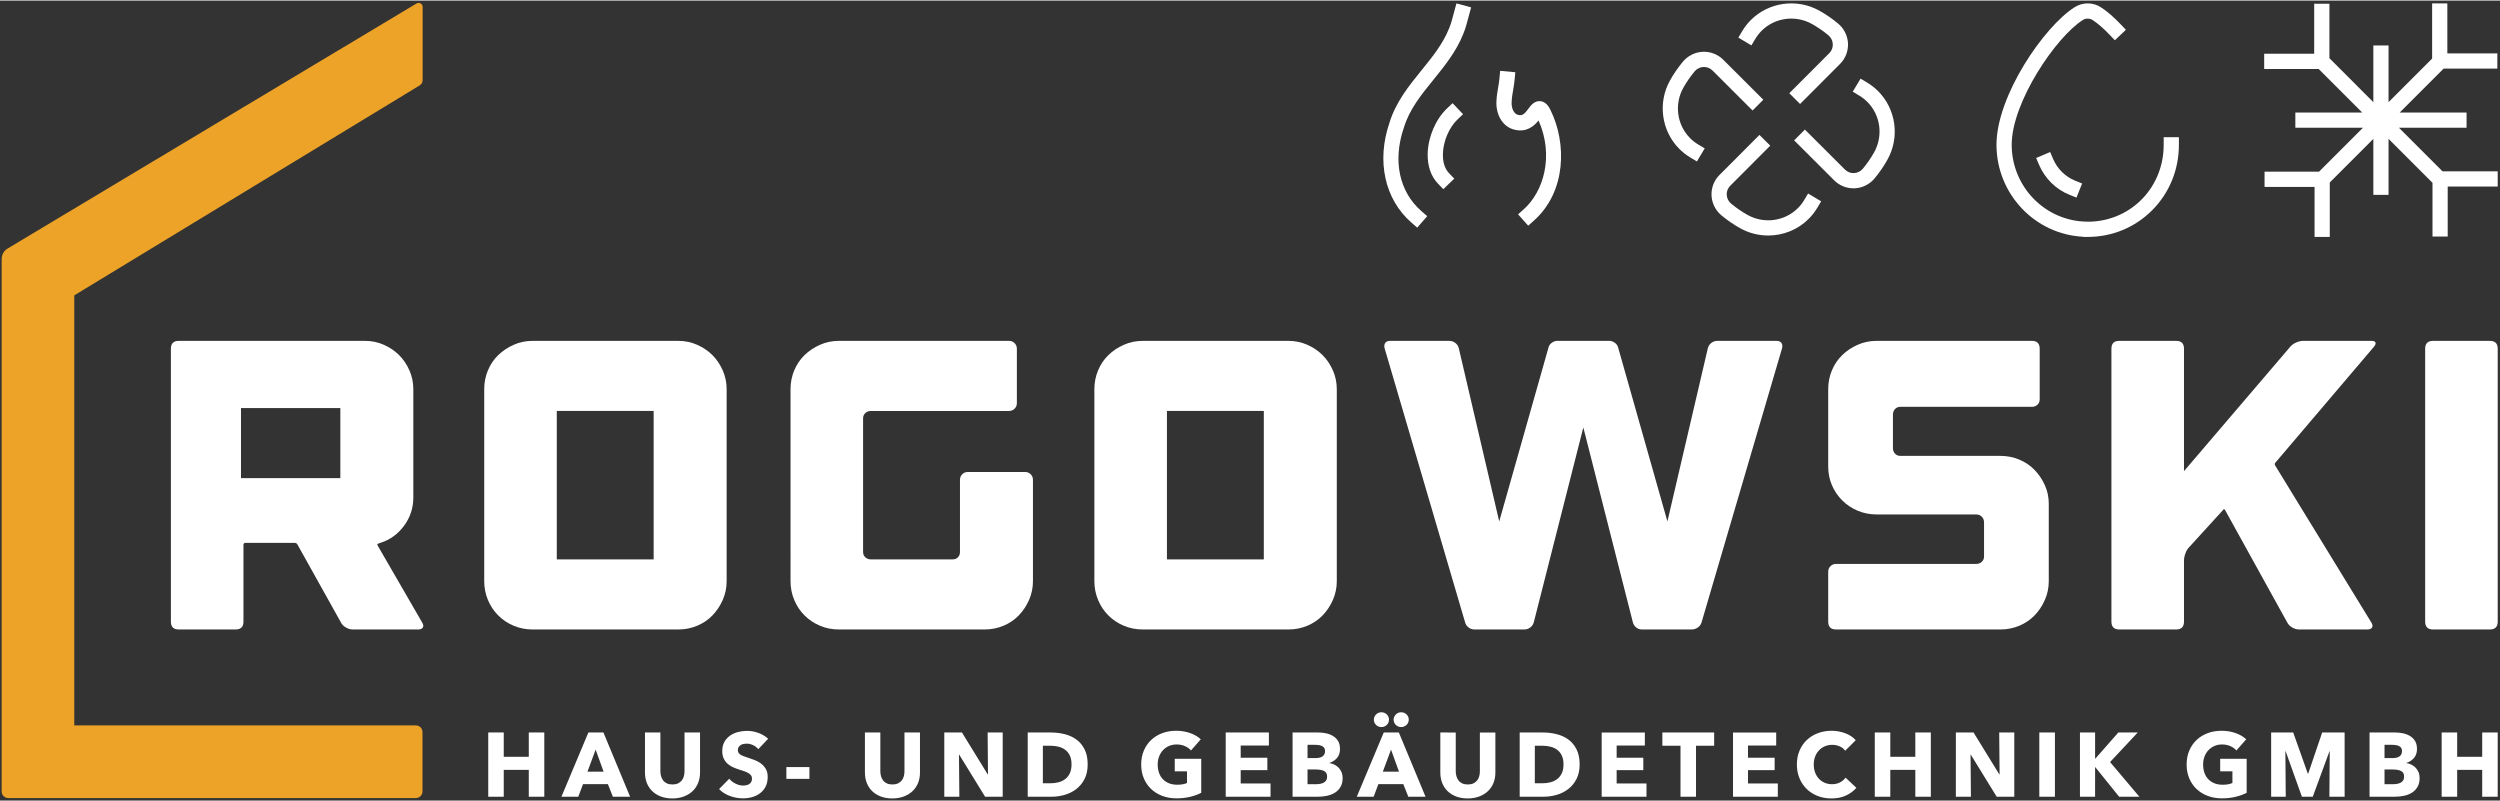
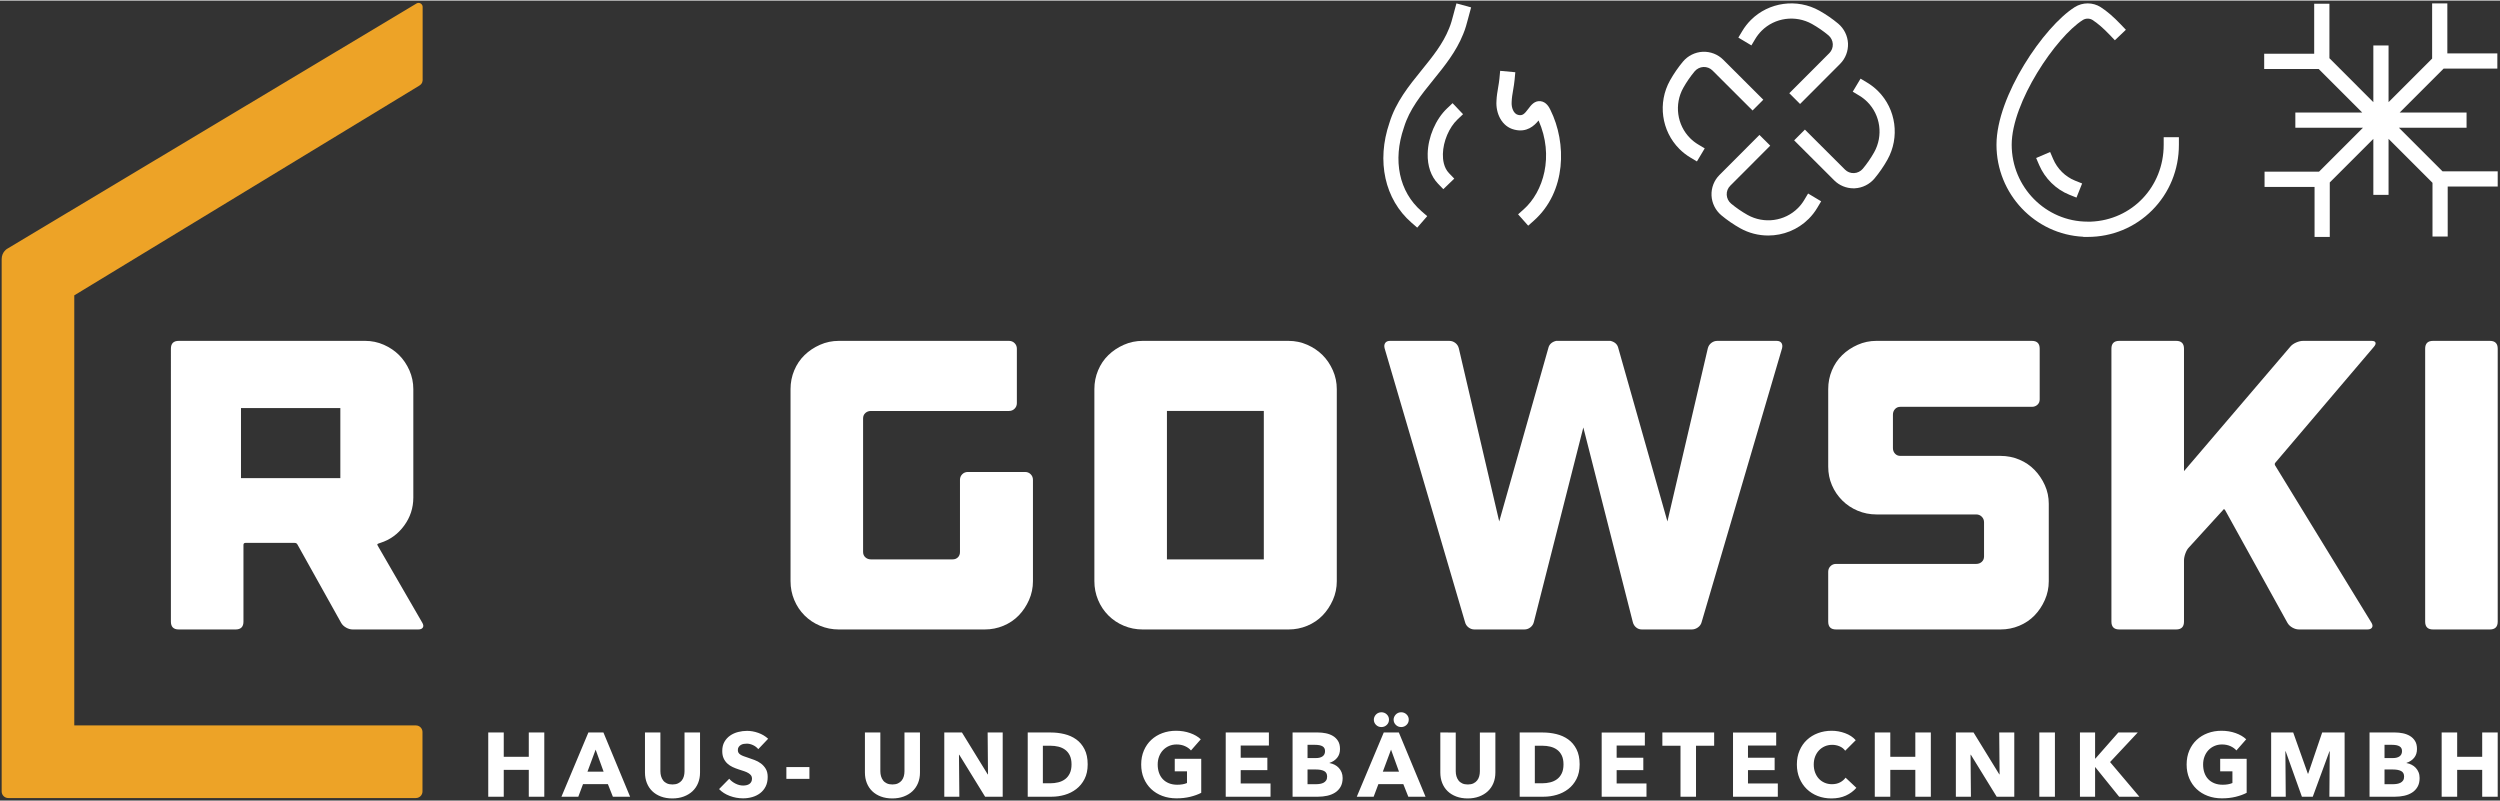
<svg xmlns="http://www.w3.org/2000/svg" viewBox="0 0 2000 640" height="141" width="440" xml:space="preserve" id="svg2" version="1.1">
  <rect x="0" y="0" width="2000" height="640" fill="#333333" stroke="none" />
  <defs id="defs6" />
  <g transform="matrix(1.333,0,0,-1.333,0,640)" id="g10">
    <g transform="scale(0.1)" id="g12">
-       <path id="path14" style="fill:#ffffff;fill-opacity:1;fill-rule:nonzero;stroke:none" d="m 3922.95,1447.51 h -581.42 v 890.71 h 581.42 z m 352.57,1225.97 c -25.59,25.53 -56.07,46.16 -91.51,61.84 -35.49,15.67 -72.99,23.51 -112.57,23.51 h -875.9 c -39.57,0 -77.13,-7.84 -112.57,-23.51 -35.49,-15.68 -66.41,-36.31 -92.76,-61.84 -26.45,-25.58 -47.03,-56.12 -61.89,-91.56 -14.8,-35.49 -22.26,-73 -22.26,-112.57 V 1316.38 c 0,-39.58 7.46,-77.14 22.26,-112.57 14.86,-35.49 35.44,-66.41 61.89,-92.81 26.35,-26.4 57.27,-46.98 92.76,-61.84 35.44,-14.86 73,-22.26 112.57,-22.26 h 875.9 c 39.58,0 77.08,7.4 112.57,22.26 35.44,14.86 65.92,35.44 91.51,61.84 25.58,26.4 46.16,57.32 61.89,92.81 15.62,35.43 23.52,72.99 23.52,112.57 v 1152.97 c 0,39.57 -7.9,77.08 -23.52,112.57 -15.73,35.44 -36.31,65.98 -61.89,91.56" />
      <path id="path16" style="fill:#ffffff;fill-opacity:1;fill-rule:nonzero;stroke:none" d="m 6152.2,1972.04 h -343.92 c -13.17,0 -24.33,-4.57 -33.37,-13.61 -9.09,-9.09 -13.61,-20.19 -13.61,-33.42 v -432.97 c 0,-13.23 -4.13,-23.95 -12.35,-32.17 -8.28,-8.28 -19,-12.36 -32.17,-12.36 h -489.91 c -13.23,0 -24.33,4.08 -33.43,12.36 -9.09,8.22 -13.6,18.94 -13.6,32.17 v 801.65 c 0,13.17 4.51,23.9 13.6,32.17 9.1,8.22 20.2,12.36 33.43,12.36 h 828.87 c 13.17,0 24.28,4.52 33.37,13.61 9.09,9.03 13.61,20.19 13.61,33.42 v 326.61 c 0,13.17 -4.52,24.27 -13.61,33.36 -9.09,9.04 -20.2,13.61 -33.37,13.61 H 5033.9 c -39.63,0 -77.14,-7.84 -112.57,-23.51 -35.49,-15.68 -66.47,-36.31 -92.81,-61.84 -26.4,-25.58 -47.03,-56.12 -61.84,-91.56 -14.86,-35.49 -22.26,-73 -22.26,-112.57 V 1316.38 c 0,-39.58 7.4,-77.14 22.26,-112.57 14.81,-35.49 35.44,-66.41 61.84,-92.81 26.34,-26.4 57.32,-46.98 92.81,-61.84 35.43,-14.86 72.94,-22.26 112.57,-22.26 h 875.85 c 39.57,0 77.08,7.4 112.57,22.26 35.43,14.86 65.97,35.44 91.55,61.84 25.54,26.4 46.17,57.32 61.84,92.81 15.68,35.43 23.52,72.99 23.52,112.57 v 608.63 c 0,13.23 -4.57,24.33 -13.61,33.42 -9.09,9.04 -20.2,13.61 -33.42,13.61" />
      <path id="path18" style="fill:#ffffff;fill-opacity:1;fill-rule:nonzero;stroke:none" d="m 2042.57,1934.92 h -596.28 v 420.61 h 596.28 z m 227.64,-410.71 -2.45,4.95 c -6.64,6.59 -4.14,11.54 7.4,14.86 l 7.41,2.45 c 57.75,18.13 105.17,52.37 142.29,102.66 37.12,50.3 55.69,106.8 55.69,169.51 v 650.71 c 0,39.57 -7.9,77.08 -23.52,112.57 -15.73,35.44 -36.31,65.98 -61.89,91.56 -25.59,25.53 -56.07,46.16 -91.51,61.84 -35.49,15.67 -72.99,23.51 -112.57,23.51 H 1072.71 c -31.35,0 -47.03,-15.67 -47.03,-46.97 V 1073.93 c 0,-31.36 15.68,-47.03 47.03,-47.03 h 341.41 c 31.3,0 47.03,15.67 47.03,47.03 v 460.18 c 0,8.22 4.09,12.36 12.36,12.36 h 294.44 c 8.21,0 13.98,-3.32 17.31,-9.91 l 262.26,-470.09 c 6.59,-11.54 16.49,-21.01 29.72,-28.47 13.17,-7.4 26.35,-11.1 39.58,-11.1 h 393.39 c 13.17,0 22.27,3.7 27.22,11.1 4.95,7.46 4.08,16.93 -2.5,28.47 l -264.72,457.74" />
      <path id="path20" style="fill:#ffffff;fill-opacity:1;fill-rule:nonzero;stroke:none" d="m 10662.7,2758.83 h -356.3 c -13.2,0 -25.1,-4.13 -35.9,-12.35 -10.7,-8.28 -17.7,-19 -21,-32.17 L 10007,1675.15 9712.58,2714.31 c -4.95,23.08 -20.63,37.94 -46.97,44.52 h -9.91 -306.79 -9.91 c -26.4,-6.58 -42.08,-21.44 -47.03,-44.52 L 8997.53,1675.15 8755.08,2714.31 c -3.32,13.17 -10.34,23.89 -21.01,32.17 -10.78,8.22 -22.7,12.35 -35.92,12.35 h -356.28 c -13.22,0 -22.7,-4.13 -28.41,-12.35 -5.83,-8.28 -7.08,-19 -3.76,-32.17 l 482.51,-1642.89 c 3.26,-13.22 10.29,-23.95 21.01,-32.17 10.72,-8.27 22.65,-12.35 35.87,-12.35 h 24.77 252.36 22.26 c 13.17,0 25.15,4.08 35.87,12.35 10.73,8.22 17.69,18.95 21.02,32.17 l 296.93,1167.84 296.89,-1167.84 c 3.27,-13.22 9.91,-23.95 19.81,-32.17 9.91,-8.27 21.4,-12.35 34.62,-12.35 h 24.77 252.31 22.3 c 13.2,0 25.5,4.08 37.1,12.35 11.5,8.22 19,18.95 22.3,32.17 l 482.5,1642.89 c 3.2,13.17 2,23.89 -3.7,32.17 -5.9,8.22 -15.3,12.35 -28.5,12.35" />
      <path id="path22" style="fill:#ffffff;fill-opacity:1;fill-rule:nonzero;stroke:none" d="m 14943,2758.83 h -341.4 c -31.4,0 -47,-15.67 -47,-46.97 V 1073.93 c 0,-31.36 15.6,-47.03 47,-47.03 h 341.4 c 31.3,0 47,15.67 47,47.03 v 1637.93 c 0,31.3 -15.7,46.97 -47,46.97" />
      <path id="path24" style="fill:#ffffff;fill-opacity:1;fill-rule:nonzero;stroke:none" d="m 7584.8,1447.51 h -581.41 v 890.71 h 581.41 z m 352.57,1225.97 c -25.58,25.53 -56.12,46.16 -91.56,61.84 -35.49,15.67 -72.99,23.51 -112.57,23.51 h -875.85 c -39.62,0 -77.13,-7.84 -112.62,-23.51 -35.49,-15.68 -66.41,-36.31 -92.76,-61.84 -26.4,-25.58 -47.03,-56.12 -61.83,-91.56 -14.86,-35.49 -22.27,-73 -22.27,-112.57 V 1316.38 c 0,-39.58 7.41,-77.14 22.27,-112.57 14.8,-35.49 35.43,-66.41 61.83,-92.81 26.35,-26.4 57.27,-46.98 92.76,-61.84 35.49,-14.86 73,-22.26 112.62,-22.26 h 875.85 c 39.58,0 77.08,7.4 112.57,22.26 35.44,14.86 65.98,35.44 91.56,61.84 25.53,26.4 46.16,57.32 61.84,92.81 15.68,35.43 23.51,72.99 23.51,112.57 v 1152.97 c 0,39.57 -7.83,77.08 -23.51,112.57 -15.68,35.44 -36.31,65.98 -61.84,91.56" />
      <path id="path26" style="fill:#ffffff;fill-opacity:1;fill-rule:nonzero;stroke:none" d="m 14232.9,2758.83 h -410.7 c -13.2,0 -27.2,-3.32 -42.1,-9.9 -14.8,-6.59 -26.4,-14.81 -34.6,-24.72 l -638.3,-747.22 v 734.87 c 0,31.3 -15.7,46.97 -47,46.97 h -341.5 c -31.3,0 -47,-15.67 -47,-46.97 V 1073.93 c 0,-31.36 15.7,-47.03 47,-47.03 h 341.5 c 31.3,0 47,15.67 47,47.03 v 366.18 c 0,13.17 2.8,27.6 8.6,43.27 5.8,15.68 12.8,27.6 21.1,35.87 l 205.3,225.14 c 3.3,6.59 7.5,5.77 12.4,-2.44 l 373.6,-675.48 c 6.6,-11.54 16.5,-21.01 29.7,-28.47 13.2,-7.4 26.4,-11.1 39.6,-11.1 h 410.7 c 13.2,0 22.3,3.7 27.2,11.1 5,7.46 4.1,16.93 -2.5,28.47 l -578.9,945.14 c -3.4,6.59 -2.5,12.41 2.5,17.31 l 591.3,695.29 c 8.2,9.91 11.1,18.13 8.6,24.72 -2.4,6.58 -10.2,9.9 -23.5,9.9" />
      <path id="path28" style="fill:#ffffff;fill-opacity:1;fill-rule:nonzero;stroke:none" d="m 12210.3,1984.4 c -25.6,26.4 -56.1,47.03 -91.6,61.89 -35.4,14.8 -73,22.26 -112.5,22.26 h -601.3 c -13.2,0 -23.9,4.52 -32.1,13.61 -8.3,9.04 -12.4,20.14 -12.4,33.37 v 200.43 c 0,13.17 4.1,24.33 12.4,33.42 8.2,9.03 18.9,13.61 32.1,13.61 h 789.3 c 13.2,0 24.3,4.08 33.4,12.35 9.1,8.22 13.6,18.95 13.6,32.17 v 304.35 c 0,31.3 -15.7,46.97 -47,46.97 h -932.7 c -39.7,0 -77.2,-7.84 -112.6,-23.51 -35.5,-15.68 -66.5,-36.31 -92.8,-61.84 -26.4,-25.58 -47.1,-56.12 -61.9,-91.56 -14.8,-35.49 -22.2,-73 -22.2,-112.57 v -465.14 c 0,-39.57 7.4,-76.7 22.2,-111.32 14.8,-34.67 35.5,-65.21 61.9,-91.56 26.3,-26.4 57.3,-47.03 92.8,-61.89 35.4,-14.81 72.9,-22.26 112.6,-22.26 h 598.7 c 13.2,0 24.3,-4.52 33.4,-13.61 9,-9.09 13.6,-20.2 13.6,-33.37 v -205.38 c 0,-13.23 -4.6,-23.9 -13.6,-32.17 -9.1,-8.27 -20.2,-12.36 -33.4,-12.36 H 11019 c -13.3,0 -24.4,-4.57 -33.4,-13.61 -9.1,-9.09 -13.6,-20.19 -13.6,-33.42 v -299.33 c 0,-31.36 15.6,-47.03 47,-47.03 h 987.2 c 39.5,0 77.1,7.4 112.5,22.26 35.5,14.86 66,35.44 91.6,61.84 25.5,26.4 46.2,57.32 61.8,92.81 15.7,35.43 23.6,72.99 23.6,112.57 v 465.14 c 0,39.57 -7.9,76.7 -23.6,111.37 -15.6,34.62 -36.3,65.11 -61.8,91.51" />
      <path id="path30" style="fill:#ffffff;fill-opacity:1;fill-rule:nonzero;stroke:none" d="M 3266.58,23.148 V 408.539 H 3173.5 V 262.66 h -150.24 v 145.879 h -93.08 V 23.148 h 93.08 V 184.27 H 3173.5 V 23.148 Z m 514.95,0 -160.04,385.391 h -90.36 L 3369.46,23.148 h 101.25 l 28.31,75.66 h 149.15 l 29.94,-75.66 z M 3622.58,173.391 h -96.89 l 48.99,132.269 z m 578.64,-4.899 v 240.047 h -93.08 v -232.43 c 0,-10.507 -1.31,-20.519 -3.81,-29.937 -2.56,-9.422 -6.75,-17.863 -12.52,-25.313 -5.83,-7.461 -13.34,-13.339 -22.59,-17.687 -9.26,-4.363 -20.42,-6.543 -33.48,-6.543 -13.06,0 -24.22,2.18 -33.48,6.543 -9.25,4.348 -16.71,10.226 -22.31,17.687 -5.67,7.45 -9.8,15.891 -12.52,25.313 -2.73,9.418 -4.09,19.43 -4.09,29.937 v 232.43 H 3870.8 V 168.492 c 0,-23.254 3.81,-44.371 11.44,-63.422 7.62,-19.05 18.5,-35.379 32.66,-48.988 14.15,-13.613 31.35,-24.223 51.71,-31.84 20.3,-7.621 43.16,-11.434 68.59,-11.434 25.04,0 47.79,3.812 68.31,11.434 20.47,7.617 38,18.227 52.53,31.84 14.48,13.609 25.64,29.938 33.48,48.988 7.78,19.051 11.7,40.168 11.7,63.422 m 408.8,202.488 c -17.09,15.629 -36.96,27.379 -59.6,35.391 -22.7,8 -44.91,11.969 -66.69,11.969 -18.18,0 -36.14,-2.289 -53.88,-6.801 -17.81,-4.519 -33.75,-11.707 -47.91,-21.5 -14.15,-9.801 -25.58,-22.32 -34.29,-37.559 -8.71,-15.25 -13.06,-33.589 -13.06,-54.98 0,-17.418 2.77,-32.23 8.43,-44.371 5.61,-12.137 13.07,-22.481 22.32,-31.02 9.25,-8.55 19.76,-15.519 31.57,-20.961 11.76,-5.449 23.84,-10.179 36.2,-14.148 12.68,-3.98 24.01,-7.73 34.02,-11.16 9.96,-3.43 18.29,-7.238 25.04,-11.442 6.7,-4.187 11.87,-8.808 15.52,-13.878 3.59,-5.059 5.44,-11.258 5.44,-18.5 0,-7.622 -1.47,-14.161 -4.36,-19.598 -2.93,-5.442 -6.8,-9.801 -11.7,-13.063 -4.9,-3.27 -10.61,-5.609 -17.15,-7.078 -6.53,-1.473 -13.28,-2.18 -20.14,-2.18 -15.24,0 -30.59,3.918 -45.99,11.707 -15.46,7.781 -27.87,17.523 -37.29,29.121 l -60.97,-62.059 c 17.04,-17.801 38.43,-31.461 64.24,-41.102 25.74,-9.629 52.42,-14.418 80.01,-14.418 18.84,0 37.18,2.559 54.98,7.617 17.75,5.062 33.53,12.902 47.36,23.41 13.77,10.5 24.77,23.84 32.93,40.012 8.17,16.16 12.25,35.269 12.25,57.418 0,19.222 -3.81,35.281 -11.43,48.179 -7.62,12.903 -17.26,23.684 -28.85,32.391 -11.65,8.711 -24.5,15.672 -38.65,20.953 -14.15,5.277 -27.76,10.066 -40.82,14.43 -9.1,2.879 -17.26,5.718 -24.5,8.437 -7.29,2.723 -13.55,5.711 -18.78,8.981 -5.28,3.261 -9.25,7.082 -11.98,11.429 -2.72,4.352 -4.08,9.801 -4.08,16.332 0,7.618 1.69,13.879 5.17,18.778 3.43,4.902 7.68,8.871 12.8,11.98 5.06,3.102 10.77,5.172 17.14,6.262 6.32,1.078 12.58,1.629 18.78,1.629 11.98,0 24.39,-3 37.29,-8.981 12.85,-5.988 23.3,-14.05 31.3,-24.23 z M 4857.7,201.148 h -138.26 v -70.769 h 138.26 z m 663.55,-32.656 v 240.047 h -93.08 v -232.43 c 0,-10.507 -1.31,-20.519 -3.81,-29.937 -2.56,-9.422 -6.75,-17.863 -12.52,-25.313 -5.82,-7.461 -13.34,-13.339 -22.59,-17.687 -9.25,-4.363 -20.41,-6.543 -33.48,-6.543 -13.06,0 -24.22,2.18 -33.47,6.543 -9.26,4.348 -16.71,10.226 -22.32,17.687 -5.66,7.45 -9.8,15.891 -12.52,25.313 -2.72,9.418 -4.08,19.43 -4.08,29.937 v 232.43 h -92.54 V 168.492 c 0,-23.254 3.81,-44.371 11.43,-63.422 7.62,-19.05 18.51,-35.379 32.66,-48.988 14.15,-13.613 31.35,-24.223 51.71,-31.84 20.31,-7.621 43.17,-11.434 68.59,-11.434 25.04,0 47.79,3.812 68.31,11.434 20.47,7.617 38,18.227 52.53,31.84 14.48,13.609 25.64,29.938 33.48,48.988 7.78,19.051 11.7,40.168 11.7,63.422 M 6017.7,23.148 V 408.539 h -90.37 l 2.13,-251.48 h -1.64 l -154.59,251.48 H 5667.14 V 23.148 h 90.36 l -2.23,252.032 h 1.63 L 5912.09,23.148 Z m 490.94,285.231 c -12.69,24.66 -29.4,44.371 -50.08,59.062 -20.69,14.7 -44.26,25.211 -70.77,31.579 -26.45,6.371 -53.34,9.519 -80.56,9.519 H 6167.88 V 23.148 h 143.71 c 26.51,0 52.63,3.703 78.38,11.16 25.8,7.453 48.94,19.051 69.41,34.832 20.52,15.789 37.01,35.929 49.53,60.429 12.52,24.489 18.78,53.61 18.78,87.36 0,36.312 -6.31,66.8 -19.05,91.449 m -88.46,-145.34 c -7.07,-14.527 -16.49,-26.117 -28.3,-34.828 -11.76,-8.711 -25.37,-14.969 -40.83,-18.781 -15.4,-3.809 -31.46,-5.719 -48.17,-5.719 h -44.09 V 329.07 h 46.26 c 16.01,0 31.52,-1.8 46.55,-5.441 15.07,-3.649 28.52,-9.688 40.28,-18.238 11.81,-8.551 21.23,-19.981 28.3,-34.289 7.08,-14.321 10.62,-32.391 10.62,-54.172 0,-21.391 -3.54,-39.348 -10.62,-53.891 M 7209.21,46.551 V 250.68 h -158.95 v -75.121 h 73.49 V 105.34 c -8.33,-3.641 -17.42,-6.258 -27.22,-7.891 C 7086.73,95.82 7076.39,95 7065.5,95 c -18.83,0 -35.65,2.992 -50.35,8.98 -14.7,5.989 -27,14.321 -37.02,25.04 -9.96,10.73 -17.47,23.519 -22.59,38.378 -5.06,14.864 -7.62,31.192 -7.62,48.993 0,17.418 2.83,33.48 8.44,48.168 5.66,14.703 13.55,27.382 23.68,38.113 10.18,10.719 22.15,19.047 35.93,25.039 13.82,5.988 28.85,8.98 45.18,8.98 18.89,0 35.76,-3.382 50.62,-10.07 14.92,-6.699 26.89,-15.351 35.93,-25.859 l 58.79,66.957 c -16.33,15.621 -37.56,28.031 -63.69,37.281 -26.13,9.262 -54.44,13.891 -84.92,13.891 -29.39,0 -56.77,-4.743 -82.19,-14.161 -25.37,-9.41 -47.53,-22.968 -66.41,-40.55 -18.84,-17.578 -33.64,-38.918 -44.37,-63.961 -10.67,-25.039 -16.06,-52.969 -16.06,-83.828 0,-30.481 5.28,-58.141 15.79,-83.012 10.56,-24.879 25.15,-46.16 43.82,-63.957 18.72,-17.801 41.04,-31.582 66.95,-41.371 25.97,-9.801 54.38,-14.699 85.19,-14.699 29.78,0 57.27,3.098 82.47,9.25 25.26,6.148 47.3,14.16 66.14,23.949 M 7625.09,23.148 V 102.621 H 7446 v 80.02 h 160.03 v 74.578 H 7446 v 72.941 h 169.29 v 78.379 H 7356.18 V 23.148 Z m 426.49,146.434 c -4.19,10.18 -9.8,19.047 -16.87,26.668 -7.08,7.621 -15.41,13.879 -25.04,18.781 -9.58,4.899 -19.87,8.27 -30.76,10.071 v 1.089 c 18.89,6.149 34.13,16.219 45.72,30.211 11.6,13.989 17.42,31.68 17.42,53.067 0,19.601 -3.97,35.769 -11.97,48.453 -7.95,12.68 -18.29,22.75 -31.03,30.207 -12.68,7.461 -26.83,12.68 -42.46,15.793 -15.62,3.098 -30.86,4.617 -45.72,4.617 H 7757.36 V 23.148 h 153.51 c 18.5,0 36.58,1.902 54.16,5.711 17.58,3.812 33.31,10.07 47.09,18.781 13.82,8.711 24.87,20.25 33.2,34.57 8.33,14.32 12.52,32.008 12.52,53.07 0,12.688 -2.07,24.117 -6.26,34.301 m -113.77,96.066 c -9.63,-7.066 -23.13,-10.609 -40.55,-10.609 h -50.08 v 79.473 h 45.72 c 19.6,0 34.41,-2.992 44.37,-8.981 10.01,-5.992 14.97,-15.511 14.97,-28.582 0,-13.769 -4.79,-24.219 -14.43,-31.301 m 20.96,-144.789 c -3.97,-5.988 -9.15,-10.621 -15.51,-13.879 -6.32,-3.269 -13.45,-5.558 -21.23,-6.808 -7.79,-1.25 -15.3,-1.903 -22.59,-1.903 h -52.26 v 88.18 h 51.71 c 19.98,0 35.93,-3.097 47.9,-9.25 11.98,-6.148 17.97,-17.258 17.97,-33.211 0,-9.418 -1.96,-17.136 -5.99,-23.129 m 596.6,-97.711 -160.15,385.391 h -90.63 L 8142.76,23.148 h 101.25 l 28.41,75.66 h 149.53 l 29.99,-75.66 z M 8396.09,173.391 h -97.11 l 49.27,132.269 z m 45.19,343.75 c -8.99,8.55 -19.65,12.789 -32.07,12.789 -6.58,0 -12.57,-1.2 -18.07,-3.539 -5.5,-2.34 -10.23,-5.602 -14.21,-9.801 -4.02,-4.192 -7.23,-8.871 -9.63,-14.149 -2.34,-5.281 -3.54,-10.781 -3.54,-16.601 0,-12.36 4.41,-22.86 13.17,-31.57 8.71,-8.711 19.49,-13.071 32.28,-13.071 12.42,0 23.08,4.25 32.07,12.801 8.92,8.539 13.39,19.16 13.39,31.84 0,12.359 -4.47,22.75 -13.39,31.301 m -118.62,0 c -8.87,8.55 -19.7,12.789 -32.39,12.789 -6.15,0 -12.08,-1.2 -17.69,-3.539 -5.6,-2.34 -10.45,-5.602 -14.42,-9.801 -3.98,-4.192 -7.19,-8.871 -9.53,-14.149 -2.34,-5.281 -3.54,-10.781 -3.54,-16.601 0,-12.36 4.36,-22.86 13.07,-31.57 8.71,-8.711 19.43,-13.071 32.11,-13.071 12.69,0 23.52,4.25 32.39,12.801 8.88,8.539 13.34,19.16 13.34,31.84 0,12.359 -4.46,22.75 -13.34,31.301 m 651.85,-348.649 v 240.047 h -93.08 v -232.43 c 0,-10.507 -1.25,-20.519 -3.81,-29.937 -2.56,-9.422 -6.69,-17.863 -12.52,-25.313 -5.82,-7.461 -13.34,-13.339 -22.59,-17.687 -9.25,-4.363 -20.41,-6.543 -33.48,-6.543 -13.06,0 -24.22,2.18 -33.47,6.543 -9.26,4.348 -16.71,10.226 -22.32,17.687 -5.61,7.45 -9.8,15.891 -12.52,25.313 -2.72,9.418 -4.08,19.43 -4.08,29.937 v 232.43 H 8644.1 V 168.492 c 0,-23.254 3.81,-44.371 11.43,-63.422 7.62,-19.05 18.51,-35.379 32.66,-48.988 14.15,-13.613 31.41,-24.223 51.71,-31.84 20.31,-7.621 43.17,-11.434 68.59,-11.434 25.04,0 47.79,3.812 68.32,11.434 20.52,7.617 37.99,18.227 52.52,31.84 14.54,13.609 25.7,29.938 33.48,48.988 7.79,19.051 11.7,40.168 11.7,63.422 m 486.65,139.887 c -12.69,24.66 -29.4,44.371 -50.08,59.062 -20.69,14.7 -44.26,25.211 -70.77,31.579 -26.51,6.371 -53.34,9.519 -80.56,9.519 H 9120.4 V 23.148 h 143.71 c 26.51,0 52.63,3.703 78.38,11.16 25.75,7.453 48.88,19.051 69.4,34.832 20.53,15.789 37.02,35.929 49.54,60.429 12.52,24.489 18.78,53.61 18.78,87.36 0,36.312 -6.37,66.8 -19.05,91.449 m -88.46,-145.34 c -7.07,-14.527 -16.49,-26.117 -28.3,-34.828 -11.82,-8.711 -25.42,-14.969 -40.83,-18.781 -15.41,-3.809 -31.46,-5.719 -48.17,-5.719 h -44.1 V 329.07 h 46.27 c 15.95,0 31.47,-1.8 46.54,-5.441 15.08,-3.649 28.47,-9.688 40.29,-18.238 11.81,-8.551 21.23,-19.981 28.3,-34.289 7.08,-14.321 10.62,-32.391 10.62,-54.172 0,-21.391 -3.54,-39.348 -10.62,-53.891 M 9881.39,23.148 V 102.621 H 9702.3 v 80.02 h 160.04 v 74.578 H 9702.3 v 72.941 h 169.29 v 78.379 h -259.1 V 23.148 Z M 10287.5,329.07 v 79.469 H 9976.65 V 329.07 h 108.85 V 23.148 h 93.1 V 329.07 Z m 382.1,-305.922 v 79.473 h -179.1 v 80.02 h 160 v 74.578 h -160 v 72.941 h 169.3 v 78.379 h -259.1 V 23.148 Z m 471.4,53.34 -64.8,60.973 c -8.4,-11.59 -19.4,-21.07 -33.2,-28.313 -13.8,-7.238 -29.9,-10.879 -48.4,-10.879 -16,0 -30.7,2.878 -44.1,8.71 -13.5,5.821 -25,13.879 -34.6,24.219 -9.6,10.34 -17.1,22.75 -22.6,37.293 -5.4,14.528 -8.1,30.477 -8.1,47.899 0,17.039 2.7,32.769 8.1,47.089 5.5,14.309 13.1,26.782 22.9,37.282 9.8,10.508 21.5,18.777 35.1,24.769 13.6,5.989 28.6,8.981 44.9,8.981 14.9,0 29.4,-2.883 43.6,-8.711 14.1,-5.821 25.5,-14.692 34.2,-26.672 l 63.2,63.141 c -16.3,18.511 -37.7,32.562 -64,42.191 -26.3,9.641 -53,14.43 -80.3,14.43 -29.4,0 -56.8,-4.743 -82.2,-14.161 -25.4,-9.41 -47.5,-22.968 -66.4,-40.55 -18.9,-17.578 -33.7,-38.918 -44.3,-63.961 -10.8,-25.039 -16.1,-52.969 -16.1,-83.828 0,-30.102 5.2,-57.7 15.8,-82.743 10.5,-25.039 25,-46.539 43.5,-64.507 18.6,-17.961 40.4,-31.84 65.6,-41.641 25.2,-9.801 52.7,-14.691 82.5,-14.691 32.7,0 61.5,5.711 86.6,17.141 25,11.43 46,26.949 63.1,46.539 m 446.9,-53.34 V 408.539 h -93.1 V 262.66 h -150.2 v 145.879 h -93.1 V 23.148 h 93.1 V 184.27 h 150.2 V 23.148 Z m 500.8,0 V 408.539 h -90.4 l 2.2,-251.48 h -1.6 l -154.6,251.48 h -106.2 V 23.148 h 90.4 l -2.2,252.032 h 1.7 l 155.1,-252.032 z m 243.9,385.391 h -93.7 V 23.148 h 93.7 z m 506.8,-385.391 -175.9,207.942 166.1,177.449 h -116.5 L 12575.3,251.77 h -1.6 v 156.769 h -90.9 V 23.148 h 90.9 V 200.602 h 1.1 L 12718,23.148 Z m 643.9,23.402 V 250.68 h -158.9 v -75.121 h 73.5 V 105.34 c -8.4,-3.641 -17.5,-6.258 -27.3,-7.891 -9.8,-1.629 -20.1,-2.449 -31,-2.449 -18.9,0 -35.6,2.992 -50.3,8.98 -14.7,5.989 -27.1,14.321 -37.1,25.04 -10,10.73 -17.5,23.519 -22.6,38.378 -5.1,14.864 -7.6,31.192 -7.6,48.993 0,17.418 2.8,33.48 8.5,48.168 5.6,14.703 13.5,27.382 23.6,38.113 10.2,10.719 22.1,19.047 36,25.039 13.7,5.988 28.8,8.98 45.1,8.98 18.9,0 35.8,-3.382 50.7,-10.07 14.8,-6.699 26.8,-15.351 35.9,-25.859 l 58.8,66.957 c -16.3,15.621 -37.6,28.031 -63.7,37.281 -26.1,9.262 -54.4,13.891 -84.9,13.891 -29.4,0 -56.8,-4.743 -82.2,-14.161 -25.4,-9.41 -47.6,-22.968 -66.4,-40.55 -18.9,-17.578 -33.7,-38.918 -44.4,-63.961 -10.7,-25.039 -16,-52.969 -16,-83.828 0,-30.481 5.2,-58.141 15.7,-83.012 10.5,-24.879 25.1,-46.16 43.9,-63.957 18.6,-17.801 41,-31.582 66.9,-41.371 25.9,-9.801 54.3,-14.699 85.2,-14.699 29.7,0 57.2,3.098 82.5,9.25 25.2,6.148 47.2,14.16 66.1,23.949 m 587.9,-23.402 V 408.539 h -134.7 l -83.9,-247.129 h -2.1 l -87.8,247.129 h -132.4 V 23.148 h 87.6 l -2.2,272.711 h 1.7 l 97.4,-272.711 h 65.3 l 100.2,272.711 h 1.6 l -2.1,-272.711 z m 443.9,146.434 c -4.2,10.18 -9.8,19.047 -16.9,26.668 -7.1,7.621 -15.4,13.879 -25.1,18.781 -9.5,4.899 -19.8,8.27 -30.7,10.071 v 1.089 c 18.9,6.149 34.1,16.219 45.7,30.211 11.7,13.989 17.4,31.68 17.4,53.067 0,19.601 -3.9,35.769 -11.9,48.453 -8,12.68 -18.3,22.75 -31.1,30.207 -12.7,7.461 -26.8,12.68 -42.4,15.793 -15.6,3.098 -30.8,4.617 -45.8,4.617 h -153.5 V 23.148 h 153.5 c 18.6,0 36.6,1.902 54.2,5.711 17.6,3.812 33.3,10.07 47.1,18.781 13.8,8.711 24.9,20.25 33.2,34.57 8.4,14.32 12.5,32.008 12.5,53.07 0,12.688 -2,24.117 -6.2,34.301 m -113.8,96.066 c -9.6,-7.066 -23.1,-10.609 -40.6,-10.609 h -50 v 79.473 h 45.7 c 19.6,0 34.4,-2.992 44.3,-8.981 10.1,-5.992 15,-15.511 15,-28.582 0,-13.769 -4.8,-24.219 -14.4,-31.301 m 21,-144.789 c -4,-5.988 -9.2,-10.621 -15.6,-13.879 -6.3,-3.269 -13.4,-5.558 -21.2,-6.808 -7.8,-1.25 -15.3,-1.903 -22.6,-1.903 h -52.2 v 88.18 h 51.7 c 20,0 35.9,-3.097 47.9,-9.25 12,-6.148 17.9,-17.258 17.9,-33.211 0,-9.418 -1.9,-17.136 -5.9,-23.129 M 14990,23.148 V 408.539 h -93.1 V 262.66 h -150.2 v 145.879 h -93.1 V 23.148 h 93.1 V 184.27 h 150.2 V 23.148 h 93.1" />
      <path id="path32" style="fill:#ffffff;fill-opacity:1;fill-rule:nonzero;stroke:none" d="m 10184.1,3835.71 -39.2,23.42 c -23.9,14.29 -46.1,31.56 -65.9,51.34 -108.37,108.16 -131.46,277.53 -56.2,411.9 22.6,40.06 48.7,77.94 77.6,112.67 29.5,35.05 72.5,56.42 118.2,58.76 46.2,2.1 91,-15.21 123.2,-47.41 l 240.7,-240.26 -64.5,-64.63 -240.7,240.3 c -14.2,14.14 -34.1,21.71 -54.3,20.79 -20.2,-1.04 -39.4,-10.59 -52.6,-26.19 -25.2,-30.33 -48.2,-63.6 -68,-98.75 -55.3,-98.74 -38.4,-223.18 41.1,-302.53 14.5,-14.48 30.7,-27.14 48.2,-37.59 l 39.2,-23.42 -46.8,-78.4" />
      <path id="path34" style="fill:#ffffff;fill-opacity:1;fill-rule:nonzero;stroke:none" d="m 11124.1,3674.34 c -43.6,0 -85.3,17.12 -115.8,47.58 l -240.7,240.27 64.5,64.62 240.8,-240.29 c 14.1,-14.14 33.9,-21.77 54.2,-20.8 20.2,1.04 39.5,10.58 52.6,26.18 25.4,30.51 48.3,63.8 68,98.76 55.3,98.74 38.5,223.18 -41,302.54 -14.5,14.42 -30.7,27.08 -48.3,37.61 l -39.2,23.45 46.9,78.35 39.2,-23.45 c 23.9,-14.35 46.1,-31.62 65.9,-51.32 108.3,-108.15 131.4,-277.52 56.1,-411.89 -22.4,-39.86 -48.5,-77.73 -77.6,-112.65 -29.5,-35.08 -72.5,-56.44 -118.2,-58.79 -2.5,-0.11 -5,-0.17 -7.4,-0.17" />
      <path id="path36" style="fill:#ffffff;fill-opacity:1;fill-rule:nonzero;stroke:none" d="m 10611.9,3391.15 c -57.8,0 -116,14.39 -168.8,43.97 -40.1,22.55 -77.9,48.65 -112.7,77.63 -35,29.49 -56.4,72.52 -58.7,118.18 -2.1,46.2 15.2,91 47.4,123.2 l 240.2,240.7 64.7,-64.51 -240.3,-240.72 c -14.2,-14.15 -21.8,-33.92 -20.8,-54.28 1,-20.18 10.5,-39.45 26.1,-52.57 30.4,-25.3 63.7,-48.23 98.8,-68.01 98.8,-55.32 223.2,-38.47 302.5,41.02 14.5,14.44 27.1,30.68 37.6,48.28 l 23.4,39.2 78.4,-46.8 -23.4,-39.21 c -14.3,-24.06 -31.6,-46.27 -51.4,-66 -65.6,-65.74 -153.8,-100.08 -243,-100.08" />
      <path id="path38" style="fill:#ffffff;fill-opacity:1;fill-rule:nonzero;stroke:none" d="m 10803.1,4180.58 -64.6,64.52 240.3,240.72 c 14.2,14.14 21.7,33.91 20.8,54.27 -1,20.2 -10.6,39.46 -26.2,52.57 -30.3,25.29 -63.6,48.22 -98.7,68.02 -98.8,55.32 -223.2,38.46 -302.6,-41.03 -14.4,-14.44 -27,-30.67 -37.6,-48.27 l -23.4,-39.21 -78.4,46.81 23.5,39.2 c 14.3,24.07 31.6,46.28 51.3,66.01 108.2,108.31 277.5,131.37 411.9,56.11 40.1,-22.58 78,-48.67 112.7,-77.63 35,-29.47 56.4,-72.51 58.7,-118.18 2.1,-46.2 -15.2,-91.01 -47.4,-123.2 l -240.3,-240.71" />
      <path id="path40" style="fill:#ffffff;fill-opacity:1;fill-rule:nonzero;stroke:none" d="m 8505.41,3438.38 -34.43,29.98 c -160.44,139.7 -211.07,369.19 -132.23,599.06 37.99,124.62 116.7,221.79 192.82,315.76 65.9,81.36 128.16,158.22 165.05,250.83 l 0.47,1.15 c 10.6,24.61 18.39,54.34 25.94,83.09 1.98,7.53 3.9,14.89 5.84,21.97 l 12.02,44.05 88.09,-24.04 -12.02,-44.05 c -1.86,-6.8 -3.71,-13.87 -5.6,-21.1 -7.96,-30.33 -16.98,-64.68 -30.14,-95.43 -42.05,-105.24 -111.52,-191.01 -178.7,-273.95 -74.01,-91.37 -143.92,-177.67 -176.63,-285.59 l -0.52,-1.61 c -67.89,-197.2 -28.43,-384.59 105.58,-501.28 l 34.43,-29.98 -59.97,-68.86" />
      <path id="path42" style="fill:#ffffff;fill-opacity:1;fill-rule:nonzero;stroke:none" d="m 9171.5,3450.12 -60.72,68.21 34.11,30.35 c 117.76,104.82 183.33,318.9 88.83,532.93 -25.77,-31.79 -70.62,-73.73 -144.49,-55.31 -77.7,18.27 -113.27,100.27 -108.16,172.16 0.96,28.33 5.6,55.54 10.09,81.86 3.18,18.7 6.18,36.37 7.79,53.68 l 4.22,45.47 90.93,-8.44 -4.22,-45.46 c -1.93,-20.78 -5.37,-41.01 -8.7,-60.58 -4.21,-24.67 -8.18,-47.97 -8.86,-70.36 l -0.12,-2.1 c -2.54,-33.03 11.18,-71.05 38.53,-77.48 25.2,-6.28 36.98,3.33 62.18,37.3 15.16,20.41 36.1,48.27 71.27,45.09 36.7,-3.39 54.12,-39.05 60.68,-52.48 98.46,-198.48 96.07,-490.63 -99.26,-664.49 l -34.1,-30.35" />
      <path id="path44" style="fill:#ffffff;fill-opacity:1;fill-rule:nonzero;stroke:none" d="m 8662.05,3669.23 -31.67,32.89 c -42.32,43.96 -63.81,106.35 -62.14,180.45 2.24,99.96 47.88,206.5 116.27,271.44 l 33.11,31.44 62.88,-66.23 -33.11,-31.43 c -50.85,-48.28 -86.16,-131.58 -87.86,-207.27 -0.77,-34.34 4.96,-82.17 36.63,-115.07 l 31.67,-32.89 -65.78,-63.33" />
      <path id="path46" style="fill:#ffffff;fill-opacity:1;fill-rule:nonzero;stroke:none" d="m 14658.8,3776.38 -261.5,261.5 h 405.8 v 91.32 h -401.5 l 263.7,263.63 h 322.5 v 91.32 h -300.1 v 300.12 h -91.3 v -331.18 l -261.5,-261.49 v 340.22 h -91.3 V 4191.6 l -263.6,263.64 v 326.87 h -91.4 V 4482 h -300.1 v -91.32 h 326.9 l 261.5,-261.48 h -401.4 v -91.32 h 405.7 l -263.7,-263.66 h -326.8 v -91.32 h 300.1 v -300.12 h 91.3 v 326.87 l 261.5,261.49 v -335.89 h 91.3 v 335.89 l 263.7,-263.65 v -322.55 h 91.3 v 300.12 h 300.1 v 91.32 h -331.2" />
      <path id="path48" style="fill:#ffffff;fill-opacity:1;fill-rule:nonzero;stroke:none" d="m 12462,3618.74 -42.4,16.96 c -80.6,32.24 -146.8,97.39 -181.7,178.76 l -18,41.97 84,35.96 18,-41.97 c 25.4,-59.28 73.3,-106.63 131.6,-129.94 l 42.4,-16.95 -33.9,-84.79" />
      <path id="path50" style="fill:#ffffff;fill-opacity:1;fill-rule:nonzero;stroke:none" d="m 12529.4,3382.71 h -26.1 l -0.6,1.01 c -289.5,13.97 -520.8,256.32 -520.8,552.22 0,292.45 284.3,709.05 469.8,826.03 47.4,29.76 108.3,29.73 155.3,-0.08 36.5,-23.13 76.9,-57.76 119.9,-102.91 l 31.6,-33.04 -66.1,-63.03 -31.5,33.03 c -37.4,39.21 -73,69.94 -102.8,88.85 -16.9,10.71 -40.6,10.64 -57.8,-0.11 -160.8,-101.43 -427.1,-493.39 -427.1,-748.74 0,-254.5 204.6,-461.55 456,-461.55 h 19.1 c 246.6,9.69 437.1,208.74 437.1,461.13 v 45.66 h 91.3 v -45.66 c 0,-149.43 -57,-288.89 -160.5,-392.71 -102.9,-103.25 -240.2,-160.1 -386.8,-160.1" />
      <path id="path52" style="fill:#eda327;fill-opacity:1;fill-rule:nonzero;stroke:none" d="m 2496.06,15.191 c 21.8,0 39.48,17.668 39.48,39.48 V 411.48 c 0,21.809 -17.68,39.481 -39.48,39.481 H 445.77 V 3032 c 0,0 1925.18,1170.06 2070.37,1258.49 20.46,12.46 20.32,29.13 20.32,36.52 0.11,-0.24 0,435.88 0,435.88 0,18.86 -20.57,30.51 -36.74,20.82 L 45.156,3312.79 C 45.156,3312.79 10,3294.73 10,3249.13 10,3203.53 10,54.672 10,54.672 10,32.859 27.676,15.191 49.48,15.191 H 2496.06" />
    </g>
  </g>
</svg>